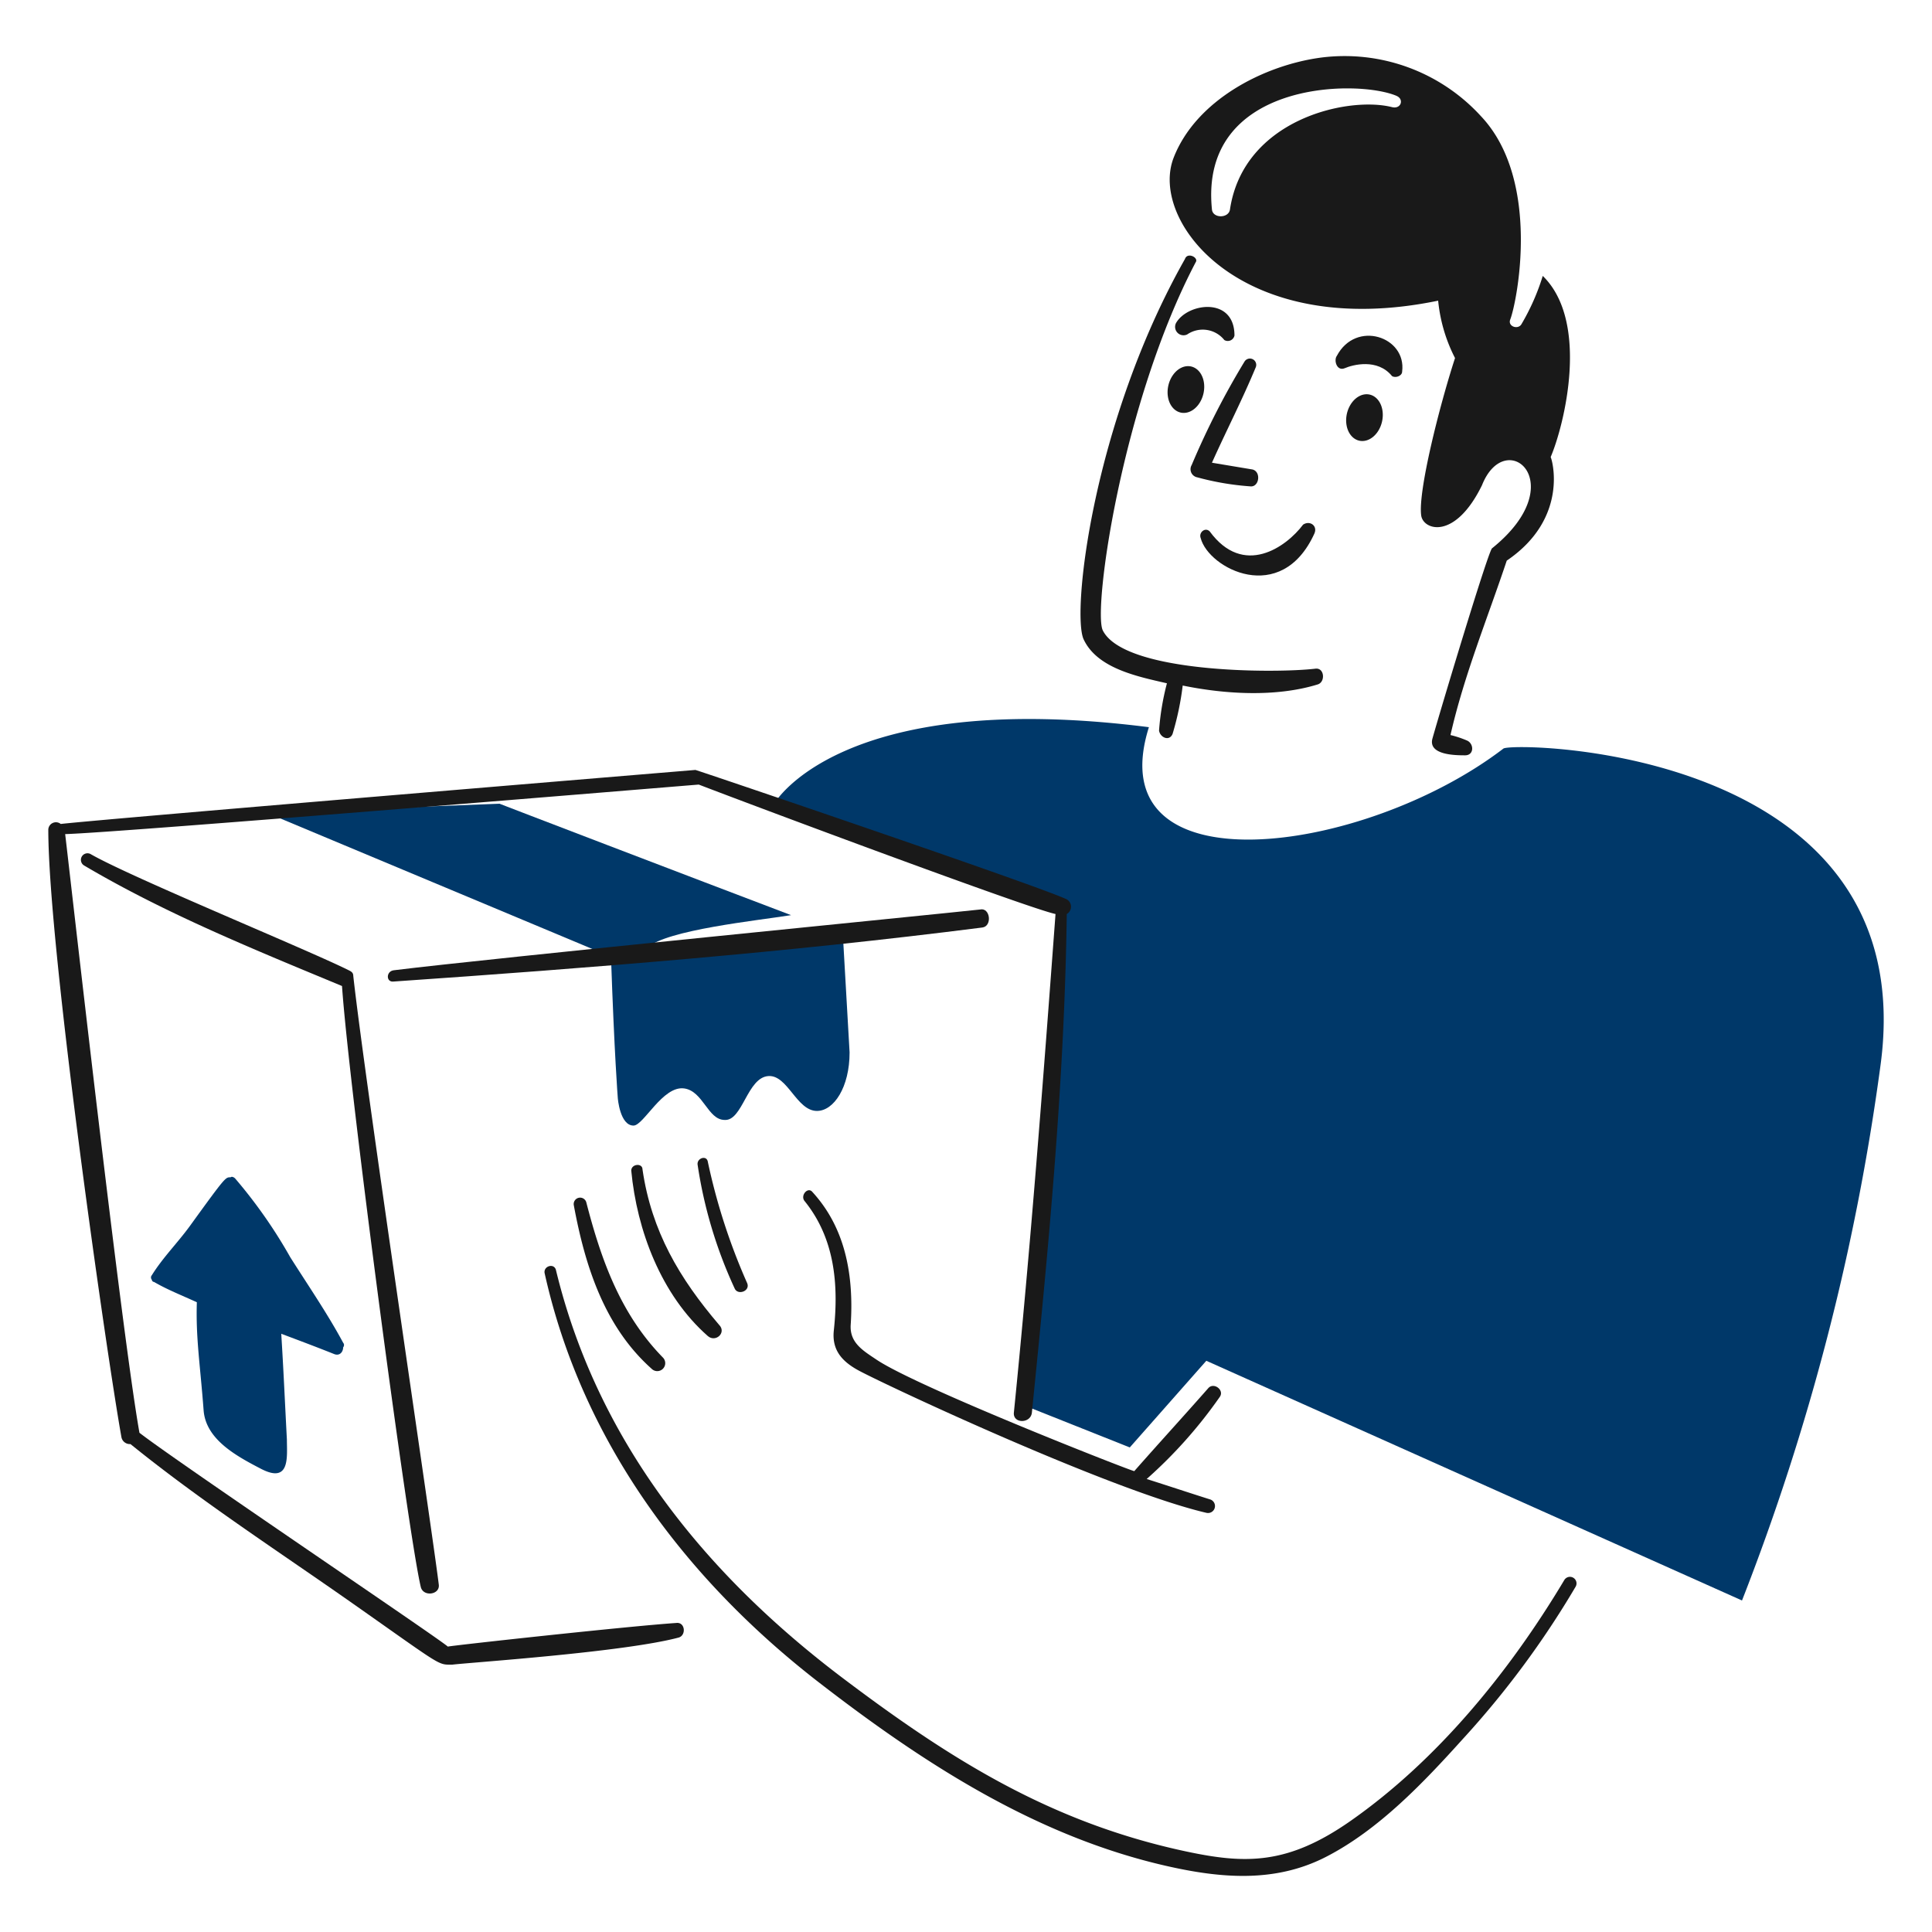
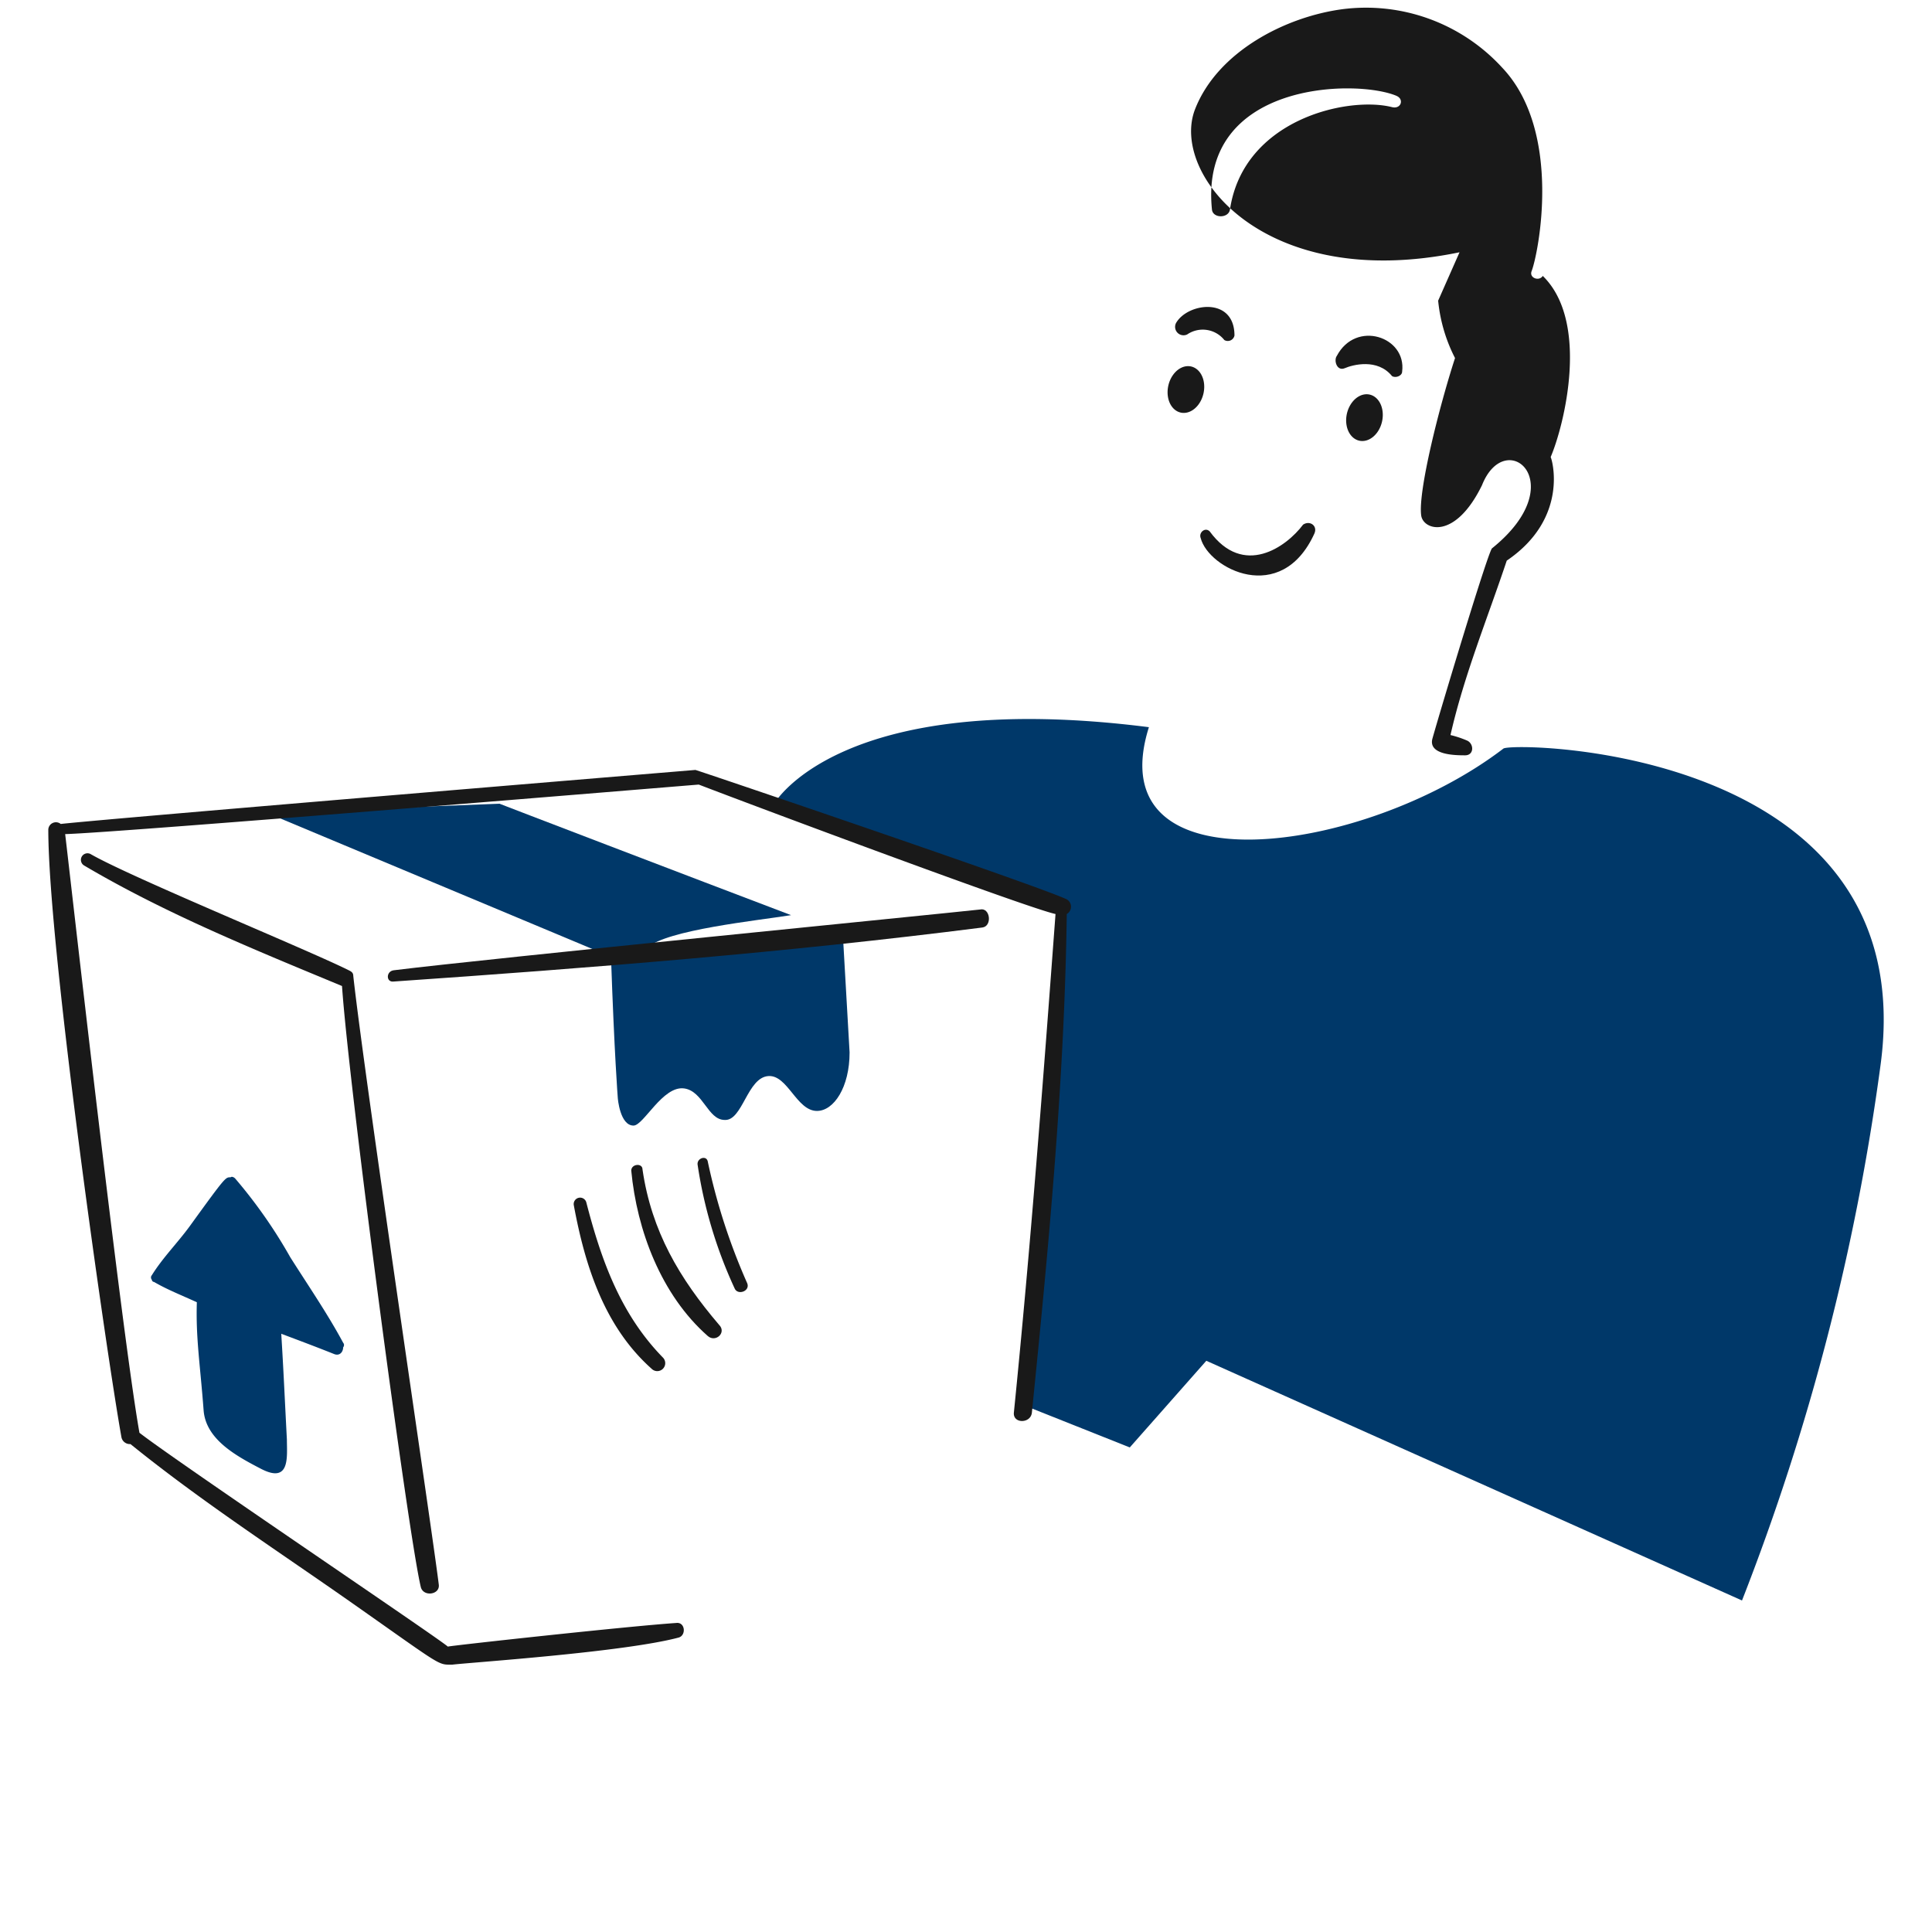
<svg xmlns="http://www.w3.org/2000/svg" viewBox="0 0 400 400" id="Order-Delivered-3--Streamline-Brooklyn.svg" height="400" width="400">
  <desc>Order Delivered 3 Streamline Illustration: https://streamlinehq.com</desc>
  <path d="M174.498 193.428c-10.486 1.864 -41.474 3.494 -40.542 2.8 4.2 -3.728 22.6 -5.6 29.824 -6.758C143.508 181.778 102.734 166.166 103.432 166.4l-48.232 1.864 71.3 29.824c0.698 20.27 1.4 29.124 1.4 29.124 0 0.234 0.466 5.826 3.262 5.826 2.096 0 6.044 -8.3 10.484 -7.69 3.952 0.544 4.894 6.524 8.388 6.524 3.728 0.234 4.662 -8.84 9.088 -9.086 3.962 -0.222 5.824 7.222 10.018 7.222 3.496 0 6.758 -4.892 6.758 -12.116l-1.4 -24.464c0.466 0.232 0.232 0.232 0 0Z" fill="#003869" stroke-width="1" />
  <path d="m249.756 281.734 110.908 49.63a478.588 478.588 0 0 0 28.658 -110.676c9.116 -66.168 -76.2 -67.122 -78.054 -65.706 -28.872 22.092 -84.112 29.6 -73.4 -4.426C173.8 142.4 160.284 166.4 160.284 166.4l60.348 22.6 -8.388 102.054 21.668 8.622Z" fill="#003869" stroke-width="1" />
  <path d="M71.046 278c-3.262 -6.058 -7.254 -11.862 -10.952 -17.708a102.502 102.502 0 0 0 -11.416 -16.31c-0.228 -0.238 -0.7 -0.466 -0.932 -0.232 -1.068 0 -0.96 -0.246 -8.388 10.018 -2.542 3.512 -5.6 6.524 -7.922 10.252a0.706 0.706 0 0 0 0 0.932 0.502 0.502 0 0 0 0.466 0.466c2.8 1.632 5.826 2.8 8.854 4.2 -0.234 7.456 0.682 12.816 1.4 22.368 0.454 6.06 6.8 9.476 11.882 12.116 6.108 3.17 5.36 -2.562 5.36 -6.058 -0.466 -8.854 -0.7 -14.446 -1.166 -21.902 3.728 1.4 7.456 2.8 10.952 4.2 1.164 0.466 1.864 -0.466 1.864 -1.4a0.712 0.712 0 0 0 -0.002 -0.942Z" fill="#003869" stroke-width="1" />
-   <path d="M297.754 62.25a32.924 32.924 0 0 0 3.494 11.882c-3.262 10.02 -7.714 27.73 -7 32.62 0.45 3.032 7 5.126 12.582 -6.29 4.894 -12.35 18.874 -0.466 2.098 13.046 -0.7 0.234 -10.572 33.062 -12.35 39.378 -0.98 3.482 4.894 3.494 6.758 3.494s1.864 -2.33 0.466 -3.028a20.6 20.6 0 0 0 -3.496 -1.166c2.8 -12.348 7.69 -24.232 11.65 -36.114 13.048 -8.854 9.32 -21.2 9.088 -21.436 2.8 -6.524 8.154 -27.96 -1.632 -37.512a46.626 46.626 0 0 1 -4.426 10.018c-0.714 1.156 -2.8 0.466 -2.33 -0.932 1.4 -3.494 6.528 -28.896 -6.058 -42.172a38.222 38.222 0 0 0 -33.086 -12.116c-11.89 1.586 -25.896 8.84 -30.524 20.736 -5.15 13.268 14.224 37.98 54.766 29.592Zm-8.622 -42.4c1.636 0.69 0.932 2.8 -0.932 2.33 -9.094 -2.304 -30.746 2.488 -33.55 21.2 -0.28 1.858 -3.538 1.87 -3.728 0 -2.702 -26.51 29.84 -27.074 38.21 -23.536Z" fill="#191919" stroke-width="1" />
-   <path d="M241.6 141.468a53.706 53.706 0 0 0 -1.632 9.786c0.2 1.4 2.098 2.33 2.8 0.7a59.44 59.44 0 0 0 2.098 -10.02c9.086 1.864 19.512 2.38 27.958 -0.232 1.622 -0.502 1.4 -3.482 -0.466 -3.262 -8.38 1 -39.6 0.932 -44.036 -7.922 -2.096 -4.2 3.962 -47.298 19.338 -76.424 0.234 -0.932 -1.862 -1.864 -2.33 -0.466 -19.106 33.786 -23.498 73.372 -20.97 78.754 2.84 6.038 11.184 7.688 17.24 9.086Z" fill="#191919" stroke-width="1" />
+   <path d="M297.754 62.25a32.924 32.924 0 0 0 3.494 11.882c-3.262 10.02 -7.714 27.73 -7 32.62 0.45 3.032 7 5.126 12.582 -6.29 4.894 -12.35 18.874 -0.466 2.098 13.046 -0.7 0.234 -10.572 33.062 -12.35 39.378 -0.98 3.482 4.894 3.494 6.758 3.494s1.864 -2.33 0.466 -3.028a20.6 20.6 0 0 0 -3.496 -1.166c2.8 -12.348 7.69 -24.232 11.65 -36.114 13.048 -8.854 9.32 -21.2 9.088 -21.436 2.8 -6.524 8.154 -27.96 -1.632 -37.512c-0.714 1.156 -2.8 0.466 -2.33 -0.932 1.4 -3.494 6.528 -28.896 -6.058 -42.172a38.222 38.222 0 0 0 -33.086 -12.116c-11.89 1.586 -25.896 8.84 -30.524 20.736 -5.15 13.268 14.224 37.98 54.766 29.592Zm-8.622 -42.4c1.636 0.69 0.932 2.8 -0.932 2.33 -9.094 -2.304 -30.746 2.488 -33.55 21.2 -0.28 1.858 -3.538 1.87 -3.728 0 -2.702 -26.51 29.84 -27.074 38.21 -23.536Z" fill="#191919" stroke-width="1" />
  <path d="M281.417 91.238a4.892 3.728 -77.22 1 0 2.164 -9.542 4.892 3.728 -77.22 1 0 -2.164 9.542Z" fill="#191919" stroke-width="1" />
  <path d="M244.447 85.419a4.892 3.728 -77.22 1 0 2.164 -9.542 4.892 3.728 -77.22 1 0 -2.164 9.542Z" fill="#191919" stroke-width="1" />
  <path d="M290.298 76.928c0.932 -7.222 -9.554 -10.718 -13.514 -3.262 -0.698 0.932 0 3.262 1.632 2.564s6.756 -2.098 9.784 1.63c0.7 0.466 2.098 0 2.098 -0.932Z" fill="#191919" stroke-width="1" />
  <path d="M245.8 69.24a5.716 5.716 0 0 1 7.688 1.164 1.416 1.416 0 0 0 2.096 -0.932c0 -8.154 -9.784 -6.756 -12.114 -2.562a1.742 1.742 0 0 0 2.33 2.33Z" fill="#191919" stroke-width="1" />
-   <path d="M247.892 98.83a56.568 56.568 0 0 0 10.952 1.864c1.862 0.234 2.33 -3.028 0.466 -3.494l-8.388 -1.4c3.028 -6.758 6.29 -13.048 9.086 -19.8a1.31 1.31 0 0 0 -2.33 -1.164 163.918 163.918 0 0 0 -10.95 21.436 1.71 1.71 0 0 0 1.164 2.558Z" fill="#191919" stroke-width="1" />
  <path d="M272.124 110.48c0.736 -1.614 -0.932 -2.8 -2.33 -1.864 -3.496 4.66 -12.348 10.95 -19.338 1.4 -0.932 -0.932 -2.33 0.232 -1.864 1.4 1.63 6.286 16.656 14.138 23.532 -0.936Z" fill="#191919" stroke-width="1" />
  <path d="M118.81 249.58c2.33 12.582 6.354 25.118 16.078 33.786a1.648 1.648 0 1 0 2.33 -2.33c-8.74 -8.974 -12.738 -20.114 -15.844 -32.154a1.33 1.33 0 0 0 -2.564 0.698Z" fill="#191919" stroke-width="1" />
  <path d="M202.924 188.302c-8.388 0.932 -101.4 10.108 -121.4 12.582 -1.634 0.2 -1.63 2.562 0 2.33 40.542 -2.8 81.23 -6 121.86 -11.184 2.098 -0.266 1.636 -4.194 -0.46 -3.728Z" fill="#191919" stroke-width="1" />
  <path d="M73.142 202.048c0 -0.698 -0.466 -0.932 -0.932 -1.164 -8.388 -4.2 -44.742 -19.094 -53.356 -24a1.36 1.36 0 1 0 -1.4 2.33c16.924 10 35.416 17.476 53.356 24.932 1.4 20.736 13.71 113.654 16.31 124.422 0.504 2.088 3.982 1.628 3.728 -0.466 -1.294 -10.732 -15.376 -104.85 -17.706 -126.054Z" fill="#191919" stroke-width="1" />
  <path d="M25.146 297.578a1.768 1.768 0 0 0 1.862 1.4c14.68 11.884 30.8 22.31 46.134 33.086 18.684 13.128 17.424 12.582 20.504 12.582 3.962 -0.466 35.472 -2.578 46.834 -5.6 1.64 -0.434 1.4 -3.262 -0.466 -3.028 -10.252 0.698 -46.368 4.66 -47.3 4.892 -1.4 -1.4 -56.386 -38.444 -63.842 -44.27 -3.728 -20.964 -14.212 -114.164 -15.378 -123.95 10.252 -0.232 130.946 -10.252 131.18 -10.252 12.116 4.66 68.268 25.63 73.86 26.8 -2.562 34.484 -5.148 68.732 -8.62 103.218 -0.236 2.33 3.492 2.33 3.728 0 3.46 -34.254 6.756 -68.734 7.222 -103.218a1.748 1.748 0 0 0 0 -3.03c-5.126 -2.562 -76.656 -26.8 -76.89 -26.8 0 0 -120.926 10.018 -131.4 11.184A1.582 1.582 0 0 0 10 171.758c0 24.706 12.186 109.36 15.146 125.82Z" fill="#191919" stroke-width="1" />
-   <path d="M302.88 360.022a187.642 187.642 0 0 0 23.3 -31.454 1.36 1.36 0 1 0 -2.33 -1.4c-11.28 18.866 -26.2 37.228 -44.27 49.86 -13 9.086 -21.712 8.92 -34.018 6.292 -27.908 -5.96 -48.624 -18.942 -71.064 -35.882 -29.134 -22 -50.986 -49.654 -59.416 -84.578 -0.466 -1.4 -2.562 -0.7 -2.33 0.698 7.69 34.718 29.128 63.372 56.852 84.812 22.014 17.024 45.2 31.9 72 37.978 11.188 2.538 22.366 3.494 32.852 -1.864 10.944 -5.592 20.25 -15.392 28.424 -24.462Z" fill="#191919" stroke-width="1" />
-   <path d="M252.552 289.2c0.962 -1.378 -1.164 -3.028 -2.33 -1.864 -5.126 5.826 -10.252 11.418 -15.378 17.242 0 0.234 -44.718 -17.268 -53.356 -23.066 -2.79 -1.874 -5.6 -3.496 -5.36 -7.224 0.888 -13.516 -2.8 -21.902 -7.922 -27.494 -0.932 -1.164 -2.568 0.704 -1.63 1.864 6.248 7.724 7.084 17.252 6.058 26.8 -0.428 3.964 1.616 6.316 4.892 8.154 4.64 2.6 52.028 24.86 72.23 29.6a1.442 1.442 0 0 0 0.7 -2.8c-4.428 -1.4 -8.622 -2.8 -13.048 -4.2a96.152 96.152 0 0 0 15.144 -17.012Z" fill="#191919" stroke-width="1" />
  <path d="M148.868 274.278c-8.156 -9.552 -13.98 -19.338 -15.844 -32.154 0 -1.4 -2.33 -1.164 -2.33 0.234 1.164 12.348 6.182 25.752 15.844 34.25 1.612 1.418 3.96 -0.698 2.33 -2.33Z" fill="#191919" stroke-width="1" />
  <path d="M154.692 265.658a127.06 127.06 0 0 1 -8.154 -25.164c-0.264 -1.4 -2.342 -0.698 -2.098 0.698a93.71 93.71 0 0 0 7.69 25.63c0.69 1.402 3.242 0.474 2.562 -1.164Z" fill="#191919" stroke-width="1" />
</svg>